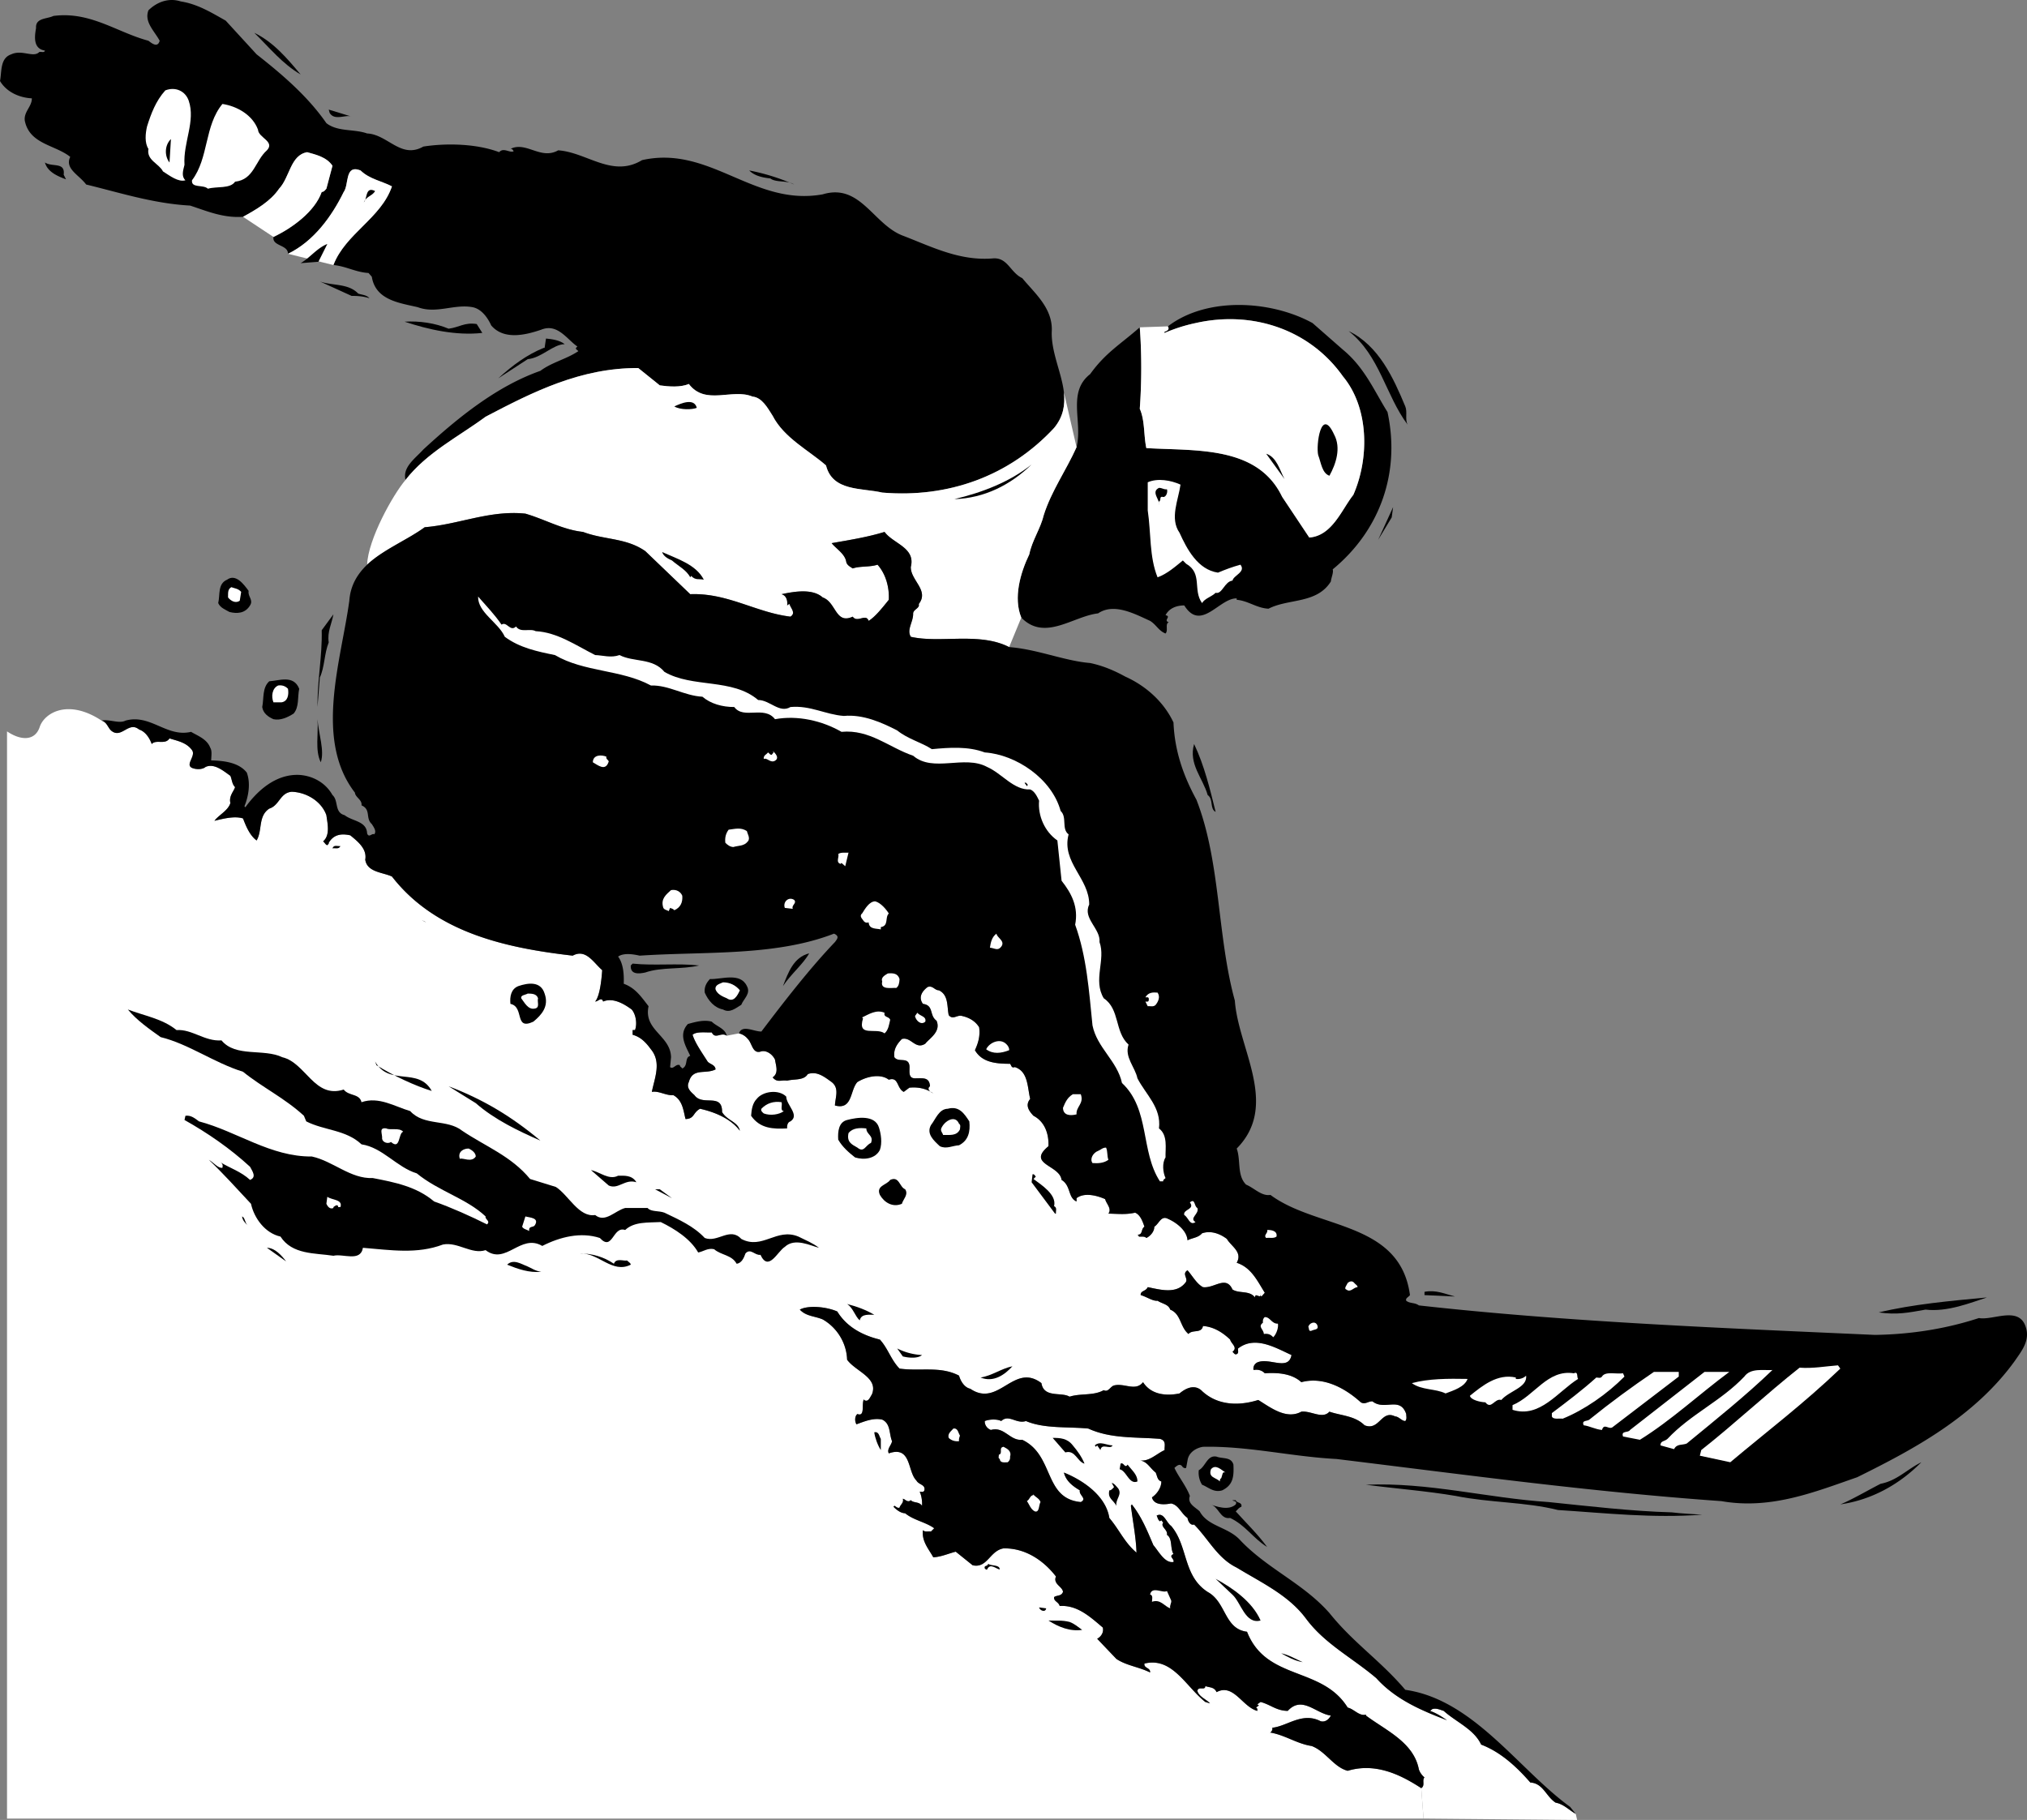
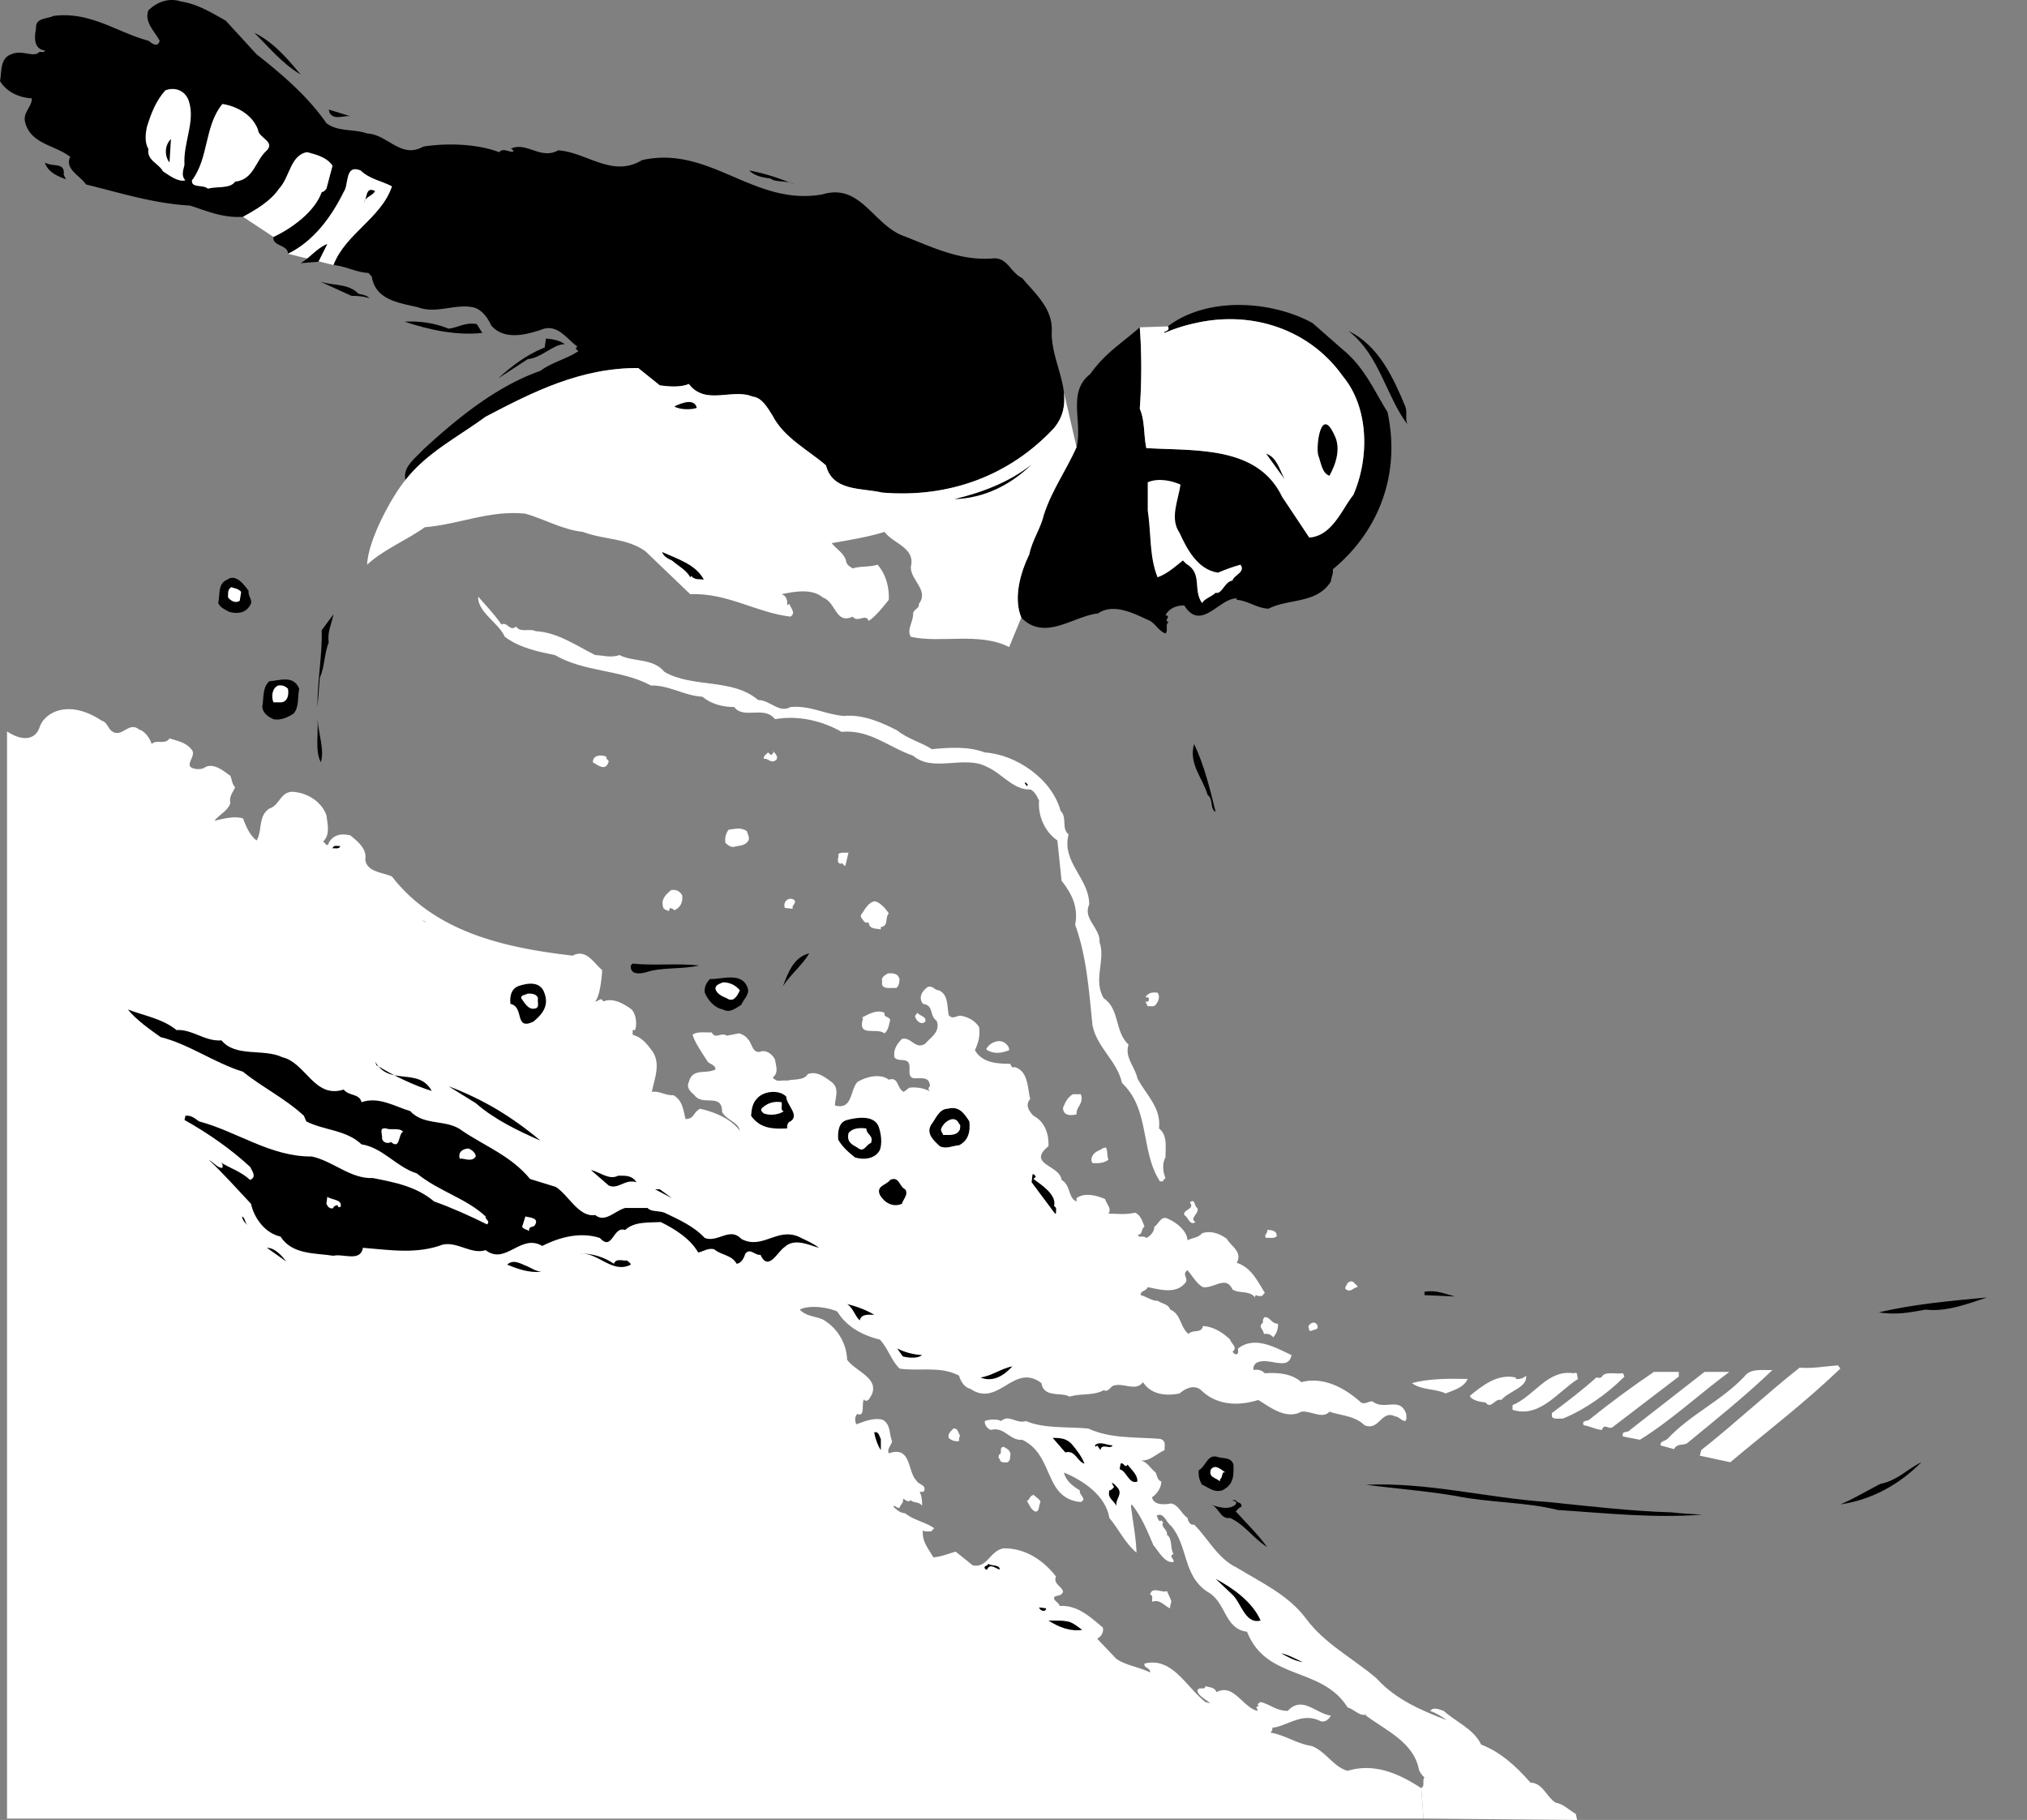
<svg xmlns="http://www.w3.org/2000/svg" width="432.865" height="388.704">
  <rect width="100%" height="100%" fill="#808080" stroke="none" />
  <path fill="#fff" d="M303.5 381.907c-4.516-2.957-9.84-5.469-15.7-3.703-2.984-.762-4.695-4.18-7.702-5.297-3.223-.492-5.735-2.398-9-2.902.152.199.754-.403.601-1 3.168-.305 6.383-3.422 10.301-1.399 1.008.29 1.809-.414 2.2-1.199-3.204-.422-6.118-4.34-9.2-1-2.445-.023-3.652-1.332-5.8-1.902l-.7.5c.137.07.234.27.398.199l-.699.5c.336.074.336.476.301.703-3.184-.828-5.09-5.953-8.7-4-.51-1.152-1.515-.95-2.402-1.3-.02 1.054-1.425-.052-1.699 1 .274 1.261 1.98 1.863 2.7 2.698l-1-.3c-4.141-3.25-7.055-9.68-13-8.2-.184 1.032 1.32.833 1.199 1.899-2.29-1.168-5.102-1.469-7.2-2.899l-4.097-4.3c.765-.403 1.469-1.305 1.199-2.399-2.742-2.324-5.457-4.836-9.2-4.601-.277-.938-1.284-.938-1.202-1.899.625-.449 1.527-.144 1.902-1.101-.074-1.157-2.184-1.657-1.5-3.301-2.695-3.484-6.613-6.098-11.2-6-2.952.508-3.452 4.328-6.6 3.601l-3.602-2.898c-1.594.406-3.098 1.11-4.797 1.2-.914-1.696-2.524-3.407-2.203-5.802.382.485 1.187.184 1.703.301l.699-.699c-1.82-1.324-4.43-1.727-6.2-3.203-1.046-.031-1.948-.836-2.5-1.399l.2-.199c.352.16.652.559 1.098.399.156-.64.96-1.043.703-1.899.46.051.762.653 1.398.5l.301-.199c.57.652 1.773.25 2.398 1.2.079-.95-.12-2.255-.5-3 .278-.06.782.241 1-.302.282-1.265-1.222-1.164-1.699-2.101-1.937-1.875-1.031-7.504-5.898-5.797-.461-.902.543-1.707.699-2.602-.656-1.52-.254-3.73-2.102-4.601-1.87-.434-3.78.371-5.5 1-.39-.629-.39-1.734.2-2.2 1.718.665.816-2.148 1.402-3.199v.2c.922.55 1.223-.457 1.7-1.2 1.433-3.578-3.493-4.886-5.302-7.398-.101-3.516-2.109-6.832-5.199-8.602-1.734-.742-3.547-.644-4.898-2.101 1.754-.953 5.574-.652 8 .402 1.996 3.266 5.312 5.078 9.097 6 1.743 1.89 2.348 4.301 4.2 6.2 4.48.613 8.699-.59 12.703 1.5.32 1.124 1.12 2.53 2.398 2.8 6.059 4.153 9.278-5.695 15.2-1.199.507 3.242 4.328 1.836 6 2.898 2.347-.761 5.16-.16 7.3-1.398.977.535 1.38-.77 2.2-1 2.195-.574 4.605 1.336 6.199-.703 1.824 2.844 5.242 2.941 7.8 2.402 1.262-1.066 3.07-1.972 4.602-.699 3.293 3.25 7.914 3.45 12.2 2.098 2.55 1.554 5.964 4.27 9.198 2.5 2.094-.243 4.504 1.668 6 0 2.524.863 5.442.863 7.5 2.902 3.165 1.277 3.567-3.344 6.5-1.902.887.062 1.391.968 2.2 1 .398-.434.195-1.035.203-1.5-1.317-3.86-4.633-.64-7.203-2.7-.946-.054-1.547.75-2.5.2-3.27-2.965-7.891-5.578-12.7-4.301-2.027-1.883-5.144-2.082-7.8-1.899-.559-.585-1.364-.886-2.399-.699-.172-.789.332-1.496 1-1.699 2.551-.902 6.469 1.914 7.102-1.5-3.348-1.512-7.77-4.223-11.403-1.402-.085.394.215.996-.3 1.199-.387.2-.59-.203-.899-.5 1.215-.91-.293-1.711-.5-2.598-1.601-1.527-3.511-2.734-5.8-2.902-.325 1.676-2.235.672-3.098 1.703-1.848-1.535-1.547-4.246-3.903-5.203-.359-1.156-1.765-1.254-2.699-1.899-.976.141-2.383-.863-3.601-1.199-.086-.972 1.117-.77 1.5-1.699 2.632.527 6.05 1.531 8-.902.863-.883-.844-1.887.5-2.7 1.066 1.215 1.972 2.922 3.3 3.602 2.391.324 4.903-2.59 6.301.5 1.414.93 3.63.129 4.801 1.7.031-1.27 1.438.738 1.2-1 .038.331-.063.632.198.8l.7-.8c-1.563-2.481-2.871-5.395-6-6.403 1.32-2.309-1.192-3.516-2.098-5.098-1.504-1.133-3.414-1.836-5.3-1.199-.829.973-2.134.973-3.102 1.5-.137-2.137-2.45-3.844-4.2-4.602-1.464-.75-1.87 1.06-2.898 1.7.023.965-.781 1.972-1.7 2.402-.386-.43-1.09-.23-1.6-.3.007-.231-.192-.333-.302-.403 1.215.07.711-1.234 1.5-1.7-.386-1.144-.886-2.55-2-3-2.003.45-3.511.25-5.699.2.781-1.055-.426-2.063-.699-3.098-1.738-.773-4.45-1.476-6.102-.199v.7c-1.863-.77-1.164-3.384-3.199-4.602-.375-3.203-7.511-3.305-2.8-7.2.113-2.636-.79-5.25-3.2-6.5-1.008-1.062-1.812-2.27-.699-3.601-.61-2.484-.41-5.902-3.3-6.797-.727.293-.727-.414-1-.703-2.845-.012-5.958-.211-7.5-2.899.738-1.636 1.14-3.043.898-4.898-.762-1.258-2.07-2.062-3.598-2.402-1.086-.364-1.988.941-2.902-.2-.395-1.87.008-4.285-2.098-5.3-.91.011-1.312-1.094-2.402-.7-1.22.91-2.024 2.22-1 3.602 2.39.324 1.289 2.434 2.902 3.598 1 2.355-1.516 3.761-2.402 4.902-2.13 1.371-3.032-1.543-5-1-1.047 1.066-1.852 2.27-1.598 3.898.852 1.188 2.863-.12 3.2 1.7.163.996-.438 2.804 1.198 2.8 1.68.004 3.086-.296 3.2 1.7-.817.617.191 1.32.703 1.5-1.52-.985-3.125-1.387-5.102-1.2l-1.199.899c-1.547-.785-1.047-3.297-3.2-2.598-1.667-1.304-4.581-.8-6.702.5-1.598 1.715-.993 6.035-4.797 5 .086-1.777.988-3.687-.703-5-1.524-1.097-3.133-2.406-5.098-1.699-.848 1.406-2.86 1.004-4.402 1.398-1.371-.195-2.075.508-3.098-.699 1.324-.902.723-2.41.5-3.8-.582-1.223-1.988-2.13-3.102-1.7-1.703.477-1.8-1.836-2.699-2.699a3.415 3.415 0 0 0-1.898-1.203l-2.602.5c-1.234-.844-2.441.863-3.199-.7-1.352.055-3.262-.245-4.102.5.54 1.766 2.047 3.88 3.2 5.7.453.59 1.66.691 1.703 1.703-2.153 1.098-4.867-.41-5.703 2.7-.57 1.21.332 2.015 1.203 2.8 1.742 2.434 5.965-.582 5.898 3.598 1.07 1.847 3.383 2.05 3.801 4-1.926-2.555-5.242-3.961-8.5-4.7-1.566.84-1.164 2.145-3.102 2.2-.472-1.762-.574-3.973-2.597-5.098-1.594.121-3.106-.984-4.602-.703.594-2.996 2.102-6.313-.199-9.098-1.117-1.535-2.223-2.64-3.902-3.101v-1h.5c.476-1.153.277-3.262-.7-4.399-1.738-1.277-4.05-2.582-6.097-1.699-.363-1.086-1.067.02-1.703 0 .937-1.086 1.34-4.3 1.5-6.703-1.871-1.617-3.477-4.633-6.297-3.098-14.164-1.636-29.242-4.851-38.602-16.902-1.996-.914-5.312-.914-5.699-3.598.387-2.242-1.422-3.75-3.2-5.199-1.64-.36-3.448-.36-4.6 1.598.046.156-.052.254-.302.5-.355-.043-.554-.547-.898-.801 1.547-1.352.945-3.766.7-5.598-1.06-2.992-4.278-4.902-7.4-5-2.507.2-2.605 2.914-4.8 3.598-2.43 1.625-1.422 4.64-2.7 6.8-1.437-1.054-2.241-2.964-2.902-4.699-1.75-.574-4.164.028-6.097.5.828-1.175 2.937-2.18 3.398-3.8-.36-1.496.746-2.5 1-3.399-.656-.61-.656-1.613-1-2.402-1.566-1.121-3.472-2.73-5.3-1.899-.688.575-1.993.575-2.899.2-1.508-.73.906-2.54 0-3.801-1.203-1.652-3.113-1.953-4.8-2.5-.927 1.45-2.837.144-3.802 1.203-.441-1.262-1.347-2.668-2.699-3.102-2.265-1.878-3.773 2.145-6 .2-.687-.668-.886-1.774-2-2.098-7.129-4.703-12.156-1.687-13.199 1.297-.965 3.047-3.98 3.047-7 1v232.203H304l-.5-6.5" />
  <path fill="#fff" d="M336.5 387.407c-1.434-.82-2.64-2.125-4.3-2.402-2.06-1.332-2.66-4.145-5.4-4.301-3.09-3.563-6.507-6.578-10.5-8.098-1.534-3.304-5.355-4.812-8-7.199-.773-.227-1.476-.629-2.402-.402l-.5.402c1.325.477 2.434 1.18 3.602 2-4.988-1.926-10.816-4.238-15.102-9-5.164-4.383-10.992-7.297-15-12.703-3.73-5.047-9.66-7.758-14.8-10.899-4.106-1.984-6.016-6.105-9.098-9.199-.836.278-1.34-.828-1.402-1.402-1.446-1.031-1.848-2.742-3.5-3.098-1.364.258-3.672.457-4.098-1.3 1.129-.754 2.031-2.16 2-3.399-.871-.27-.871-1.176-1.2-1.902-1.179-.88-1.784-2.387-3.402-2.598 2.02.309 3.528-1.398 5.301-2.203-.062-.906.438-2.008-1-2.399-5.297-.414-10.52-.011-15.3-2.199-4.266-.426-9.391.074-13.301-1.601-2.121.672-3.63-1.54-5.297 0-.742-.434-2.453-.434-3.5 0-.055.773.445 1.578 1.297 1.902 2.867-.828 4.074 2.387 6.703 2.098 6.918 3.304 4.504 12.55 12.5 13.3 1.453-.75-.457-1.453-.203-2.5-1.461-.863-2.965-1.968-3.399-3.8 4.051 1.632 8.973 4.949 9.7 9.699 2.19 2.586 3.195 5.2 5.8 7.402-.093-3.207-.797-6.726-1.199-10l.2-.3c2.113 2.667 3.316 5.683 4.6 8.699 1.13 1.308 2.434 3.922 4.298 3.601.25-.687-1.16-1.187 0-1.699-.758-1.2-.153-3.309-1.399-4.102.239-1.117-1.469-1.718-.8-2.601l-.399-.5-.3.203c-.473-.328-.473-.832-.7-1.203 1.535-.832 2.04 1.476 3.098 2.203 3.664 4.3 2.457 10.629 7.8 14.098 4.004 2.16 3.5 7.89 8.403 8.5 4.144 10.547 16.004 7.328 21.5 16.199 1.336.277 2.441 1.883 3.898 1.5v.203c4.274 3.195 10.203 5.707 11.301 11.5.41 1.242 1.512 1.945 1.2 1.7-.59.648.214 1.753-.7 2.3l.5 6.5 32.8.297-.3-1.297" />
  <path d="M286.8 74.704c4.65 3.848 6.657 8.773 9.5 13.3 2.786 12.86-1.534 25.223-11.702 33.602.218.664-.286 1.668-.399 2.598-3.004 4.8-9.031 3.594-13.3 5.8-2.465-.093-4.376-1.702-6.801-1.898v-.3c-3.703-.11-7.625 7.23-11.2 1.5-1.648 0-3.257.605-4 2.101 1.344.211-.562 1.113.7 1.5-.864.32-.059 1.727-.7 2.398-1.468-.574-1.972-1.878-3.3-2.699-3.293-1.492-7.715-3.902-11.098-1.601-5.363.613-11.39 6.039-16.402.902-1.723-4.21-.215-9.535 1.703-13.5.594-2.969 2.402-5.484 3.097-8.402 1.618-5.121 4.832-9.645 7-14.5 1.352-5.395-2.066-11.727 2.903-15.598 3.27-4.57 6.488-6.379 10.597-10 .415 5.43.415 11.762 0 17.398 1.118 2.504.817 5.72 1.403 8.399 10.57.637 23.734-.57 29 10.402l5.797 8.7c4.918-.376 6.925-6.004 9.402-9.102 3.453-7.856 3.352-18.61-2.2-25.297-7.21-10.195-19.573-14.113-31.5-11.402a34.685 34.685 0 0 0-6.6 2.101c-.466-.39 1.343-.293.698-1.402 8.383-6.426 22.153-5.524 30.903-.7l6.5 5.7M54.8 11.606c5.395 4.235 10.927 8.957 14.9 14.7 2.456 1.898 5.874 1.19 8.698 2.199 4.41.199 7.227 5.527 12 2.8 5.075-.793 11.504-.59 16.2 1.2.937-1.086 2.242.222 3.101-.2-.156-.183-.258-.585-.699-.5 3.355-1.695 6.473 2.426 10.2.301 6.12.418 11.55 5.946 17.898 2.098 14.554-3.29 23.902 9.98 38.601 7.3 8.113-2.449 10.828 6.598 17.301 8.903 5.988 2.316 11.918 5.332 18.898 4.797 3.27-.367 3.774 2.95 6.403 4.203 2.695 3.266 6.617 6.484 6.297 11.5-.106 4.371 2.125 8.73 2.601 12.898.281 2.637-.093 5.168-2.101 7.602-9.63 10.363-22.692 14.984-36.7 13.797-4.386-1.024-10.617-.219-12-5.797-3.742-3.266-8.968-5.879-11.398-10.602-1.086-1.71-2.293-3.921-4.3-4.101-4.325-1.828-10.052 1.988-13.602-2.7-1.778.77-4.29.571-6.2.301l-4.597-3.699c-12.285-.054-22.438 5.07-32.602 10.399-5.715 4.222-12.547 7.64-17.101 13.5-.672-2.746 2.043-4.555 3.8-6.5 7.489-6.899 15.727-13.532 25-16.801 2.485-1.856 5.5-2.461 8.102-4.2-.188-.269-.59-.37-.5-.699l.3-.3c-2.198-1.48-4.21-5-7.702-3.598-3.243 1.11-7.965 2.316-10.7-.902-.683-1.504-1.988-3.516-4-3.899-3.918-.722-7.738 1.489-11.699 0-3.976-.922-9.004-1.523-9.8-6.5l-.7-.8c-2.722-.153-4.836-1.461-7.5-1.7 2.567-6.695 10.203-10.011 12.5-16.8-2.195-1.153-4.808-1.555-6.699-3.399-3.437-1.371-2.434 3.05-3.602 4.598-2.546 5.187-6.367 10.515-11.898 13.199.004-1.984-3.414-1.582-3.102-3.598 4.012-1.902 8.832-5.418 10.301-9.601.543-.04.742-.442 1-.7L71 35.407c-1.254-1.879-3.566-2.379-5.402-2.902-3.594.62-3.692 5.347-6 7.8-1.813 2.672-4.93 4.48-7.7 6-4.265.29-7.68-1.218-11.3-2.398-7.836-.43-14.973-2.742-22.2-4.5-1.515-2.059-4.632-3.367-3.398-5.902-3.246-2.59-8.672-2.688-9.7-7.7-.277-1.925 1.532-3.03 1.5-4.8-2.683-.137-5.394-1.344-6.8-3.7.398-2.066-.004-4.882 2.398-5.699 2.325-1.09 4.735.817 6-.5.543-.09 1.047.211 1.2-.3C7.133 10.414 7.332 8 7.699 6.004c-.164-2.223 2.348-1.922 3.7-2.598 7.894-1.035 13.523 3.488 20.3 5.297.66.504 1.965 1.61 2.399 0-1.137-2.11-3.348-4.02-2.399-6.5C33.465.466 35.977-.542 38.598.305c3.609.563 6.523 2.372 9.601 4.102l6.602 7.2" />
  <path fill="#fff" d="M218.098 131.907c-1.723-4.21-.215-9.535 1.703-13.5.594-2.969 2.402-5.484 3.097-8.402 1.618-5.121 4.832-9.645 7-14.5l-2.699-11.7c.281 2.637-.093 5.168-2.101 7.602-9.63 10.363-22.692 14.984-36.7 13.797-4.386-1.024-10.617-.219-12-5.797-3.742-3.266-8.968-5.879-11.398-10.602-1.086-1.71-2.293-3.921-4.3-4.101-4.325-1.828-10.052 1.988-13.602-2.7-1.778.77-4.29.571-6.2.301l-4.597-3.699c-12.285-.054-22.438 5.07-32.602 10.399-5.715 4.222-12.547 7.64-17.101 13.5-2.684 3.148-8.004 12.68-8.2 18.101 3.477-3.25 8.582-5.281 12.301-8 7.285-.586 13.918-3.703 21.5-2.902 4.176 1.21 7.895 3.422 12.301 3.902 4.54 1.73 9.164 1.227 13.3 4.098l9.598 9.203c7.973-.316 14.004 3.906 21.403 4.797 1.242-.79.039-1.793-.203-2.7-.16 0-.364.2-.5.301.136-1.003-.164-2.109-1.2-2.398 2.442-.516 6.563-1.32 8.801.7 2.887.995 2.688 5.82 6.399 4.097 1.011 1.422 2.82-.79 3.402.902 1.43-.89 2.934-2.797 4.3-4.5.141-2.52-.562-5.433-2.402-7.5-1.675.559-3.789.258-5.3.801-.297-.242-1.301-.645-1.399-1.5-.304-1.656-2.215-2.762-3.101-3.902 3.8-.668 7.62-1.27 11.3-2.399 1.848 2.535 6.672 3.34 5.602 7.5-.035 2.875 3.984 4.985 1.7 7.899.277.906-1.13 1.105-1.2 2 .07 1.82-1.438 3.425-.5 5 6.297 1.441 14.637-1.07 21 2.199l2.598-6.297M71.2 56.606c2.566-6.695 10.202-10.011 12.5-16.8-2.196-1.153-4.81-1.555-6.7-3.399-3.438-1.371-2.434 3.05-3.602 4.598-2.546 5.187-6.367 10.515-11.898 13.199l9.7 2.402m-12.802-6c4.012-1.902 8.832-5.418 10.301-9.601.543-.04.742-.442 1-.7L71 35.407c-1.254-1.879-3.566-2.379-5.402-2.902-3.594.62-3.692 5.347-6 7.8-1.813 2.672-4.93 4.48-7.7 6l6.5 4.301" />
  <path d="M64.2 15.907c-3.903-2.277-6.614-5.695-9.9-8.902 4.087 2 6.903 5.32 9.9 8.902" />
  <path fill="#fff" d="M40.3 21.505c1.505 4.386-1.206 8.91-.902 13.699-.304 1.238-.707 2.445.2 3.3-1.512.45-3.32-.956-4.797-1.898-.836-1.672-3.547-2.375-3.102-4.8-.847-1.294-.648-3.301-.3-4.801.859-2.723 1.863-5.434 3.902-7.7 2.183-.851 4.293.153 5 2.2m14.797 6.199c.074 1.703 3.691 2.508 1.902 4.402-2.531 2.227-2.73 6.246-6.8 6.7-1.06 1.558-3.872.953-5.802 1.5-.984-.95-3.597-.044-3.398-1.801 3.617-4.774 2.613-11.61 6.5-16.301 3.148.473 6.465 2.379 7.598 5.5" />
  <path d="M75.098 24.907c-1.235-.523-3.645.984-4.7-.8l-.199-.7 4.899 1.5M50.7 26.505l.5.5-.5-.5m-14.5 8.199c-1.028-1.277-1.13-3.586.3-5l-.3 5m-22.602 2.601.5 1c-1.739-.656-3.95-1.562-4.5-3.601 1.554 1.035 4.37-.168 4 2.601m156 2.102c-1.465-.953-3.875-.352-5.098-1.3-1.39-.157-3.3-.458-4.5-1.7a44.88 44.88 0 0 1 9.598 3m-89.5 1.398c-.606 1.067-1.809 1.067-2.399 2.399.79-.832.285-3.445 2.399-2.399M64.2 56.204c2.027-1.168 3.433-3.176 5.698-4.098L68 55.907l-3.8.297m12.3 6.5c.781.273 1.79.273 2.398 1-1.214-.426-2.722-.527-3.8-.5L68.3 60.106c2.648.961 6.066.356 8.199 2.598" />
  <path fill="#fff" d="M243.398 69.907c.414 5.43.414 11.762 0 17.398 1.118 2.504.817 5.72 1.403 8.399 10.57.637 23.734-.57 29 10.402l5.797 8.7c4.918-.376 6.925-6.004 9.402-9.102 3.453-7.856 3.352-18.61-2.2-25.297-7.21-10.195-19.573-14.113-31.5-11.402a34.685 34.685 0 0 0-6.6 2.101c-.466-.39 1.343-.293.698-1.402l-6 .203" />
  <path d="M95.8 70.204c2.286-.293 3.391-1.399 6-1l1.2 1.902c-5.617.614-11.445-.695-16.602-2.402 3.145-.2 6.563.3 9.403 1.5m204.297 16.601c.496 1.196-.106 2.704.5 3.899-4.727-6.32-5.934-14.762-12.598-20 6.465 3.125 9.578 10.062 12.098 16.101m-179.5-13.3c-2.512.023-4.926 2.937-7.899 3.199l-6.3 4.101c3.144-2.855 6.16-5.066 9.699-6.5h.203l.297-2c1.187.118 2.894.317 4 1.2M148.8 87.106c-.968.39-3.48.492-4.8-.3 1.32-.614 4.234-1.922 4.8.3m136.098 5.699c1.524 2.832.418 6.25-1 8.801-1.593-.539-1.796-2.851-2.398-4.402-.504-2.07.602-10.512 3.398-4.399m-10.598 9.5-3.902-5.398c2.258.742 2.86 3.453 3.903 5.398m-70.501 4.301c5.942-1.422 11.77-3.633 16.5-7.402-4.527 4.375-10.054 7.187-16.5 7.402" />
  <path fill="#fff" d="M252.098 103.505c-.45 3.289-2.356 7.207-.2 10.3 1.563 3.442 3.872 7.864 8.2 8.5 1.504-.636 3.109-1.242 4.8-1.699 1.223 1.563-1.488 2.266-1.699 3.399-1.699.175-2.203 2.988-3.601 2.601-.914.89-2.32 1.192-2.899 2.2-2.035-2.817.176-6.336-3.398-8.399l-.703-.703c-1.551 1.262-3.36 2.867-5.399 3.601-1.781-4.351-1.379-9.476-2.101-14.3v-6c2.129-.934 4.945-.434 7 .5" />
-   <path d="M249.2 104.505c.238.68-.262 1.886-1 1.601-.673-.015-.169.79-.7 1v.7c.23-1.114-1.781-2.72 0-3.602.633-.023 1.035.379 1.7.3m45.1 10.801 3.2-7-.3 2.2zm9.2 266.602c-4.516-2.957-9.84-5.469-15.7-3.703-2.984-.762-4.695-4.18-7.702-5.297-3.223-.492-5.735-2.398-9-2.902.152.199.754-.403.601-1 3.168-.305 6.383-3.422 10.301-1.399 1.008.29 1.809-.414 2.2-1.199-3.204-.422-6.118-4.34-9.2-1-2.445-.023-3.652-1.332-5.8-1.902l-.7.5c.137.07.234.27.398.199l-.699.5c.336.074.336.476.301.703-3.184-.828-5.09-5.953-8.7-4-.51-1.152-1.515-.95-2.402-1.3-.02 1.054-1.425-.052-1.699 1 .274 1.261 1.98 1.863 2.7 2.698l-1-.3c-4.141-3.25-7.055-9.68-13-8.2-.184 1.032 1.32.833 1.199 1.899-2.29-1.168-5.102-1.469-7.2-2.899l-4.097-4.3c.765-.403 1.469-1.305 1.199-2.399-2.742-2.324-5.457-4.836-9.2-4.601-.277-.938-1.284-.938-1.202-1.899.625-.449 1.527-.144 1.902-1.101-.074-1.157-2.184-1.657-1.5-3.301-2.695-3.484-6.613-6.098-11.2-6-2.952.508-3.452 4.328-6.6 3.601l-3.602-2.898c-1.594.406-3.098 1.11-4.797 1.2-.914-1.696-2.524-3.407-2.203-5.802.382.485 1.187.184 1.703.301l.699-.699c-1.82-1.324-4.43-1.727-6.2-3.203-1.046-.031-1.948-.836-2.5-1.399l.2-.199c.352.16.652.559 1.098.399.156-.64.96-1.043.703-1.899.46.051.762.653 1.398.5l.301-.199c.57.652 1.773.25 2.398 1.2.079-.95-.12-2.255-.5-3 .278-.06.782.241 1-.302.282-1.265-1.222-1.164-1.699-2.101-1.937-1.875-1.031-7.504-5.898-5.797-.461-.902.543-1.707.699-2.602-.656-1.52-.254-3.73-2.102-4.601-1.87-.434-3.78.371-5.5 1-.39-.629-.39-1.734.2-2.2 1.718.665.816-2.148 1.402-3.199v.2c.922.55 1.223-.457 1.7-1.2 1.433-3.578-3.493-4.886-5.302-7.398-.101-3.516-2.109-6.832-5.199-8.602-1.734-.742-3.547-.644-4.898-2.101 1.754-.953 5.574-.652 8 .402 1.996 3.266 5.312 5.078 9.097 6 1.743 1.89 2.348 4.301 4.2 6.2 4.48.613 8.699-.59 12.703 1.5.32 1.124 1.12 2.53 2.398 2.8 6.059 4.153 9.278-5.695 15.2-1.199.507 3.242 4.328 1.836 6 2.898 2.347-.761 5.16-.16 7.3-1.398.977.535 1.38-.77 2.2-1 2.195-.574 4.605 1.336 6.199-.703 1.824 2.844 5.242 2.941 7.8 2.402 1.262-1.066 3.07-1.972 4.602-.699 3.293 3.25 7.914 3.45 12.2 2.098 2.55 1.554 5.964 4.27 9.198 2.5 2.094-.243 4.504 1.668 6 0 2.524.863 5.442.863 7.5 2.902 3.165 1.277 3.567-3.344 6.5-1.902.887.062 1.391.968 2.2 1 .398-.434.195-1.035.203-1.5-1.317-3.86-4.633-.64-7.203-2.7-.946-.054-1.547.75-2.5.2-3.27-2.965-7.891-5.578-12.7-4.301-2.027-1.883-5.144-2.082-7.8-1.899-.559-.585-1.364-.886-2.399-.699-.172-.789.332-1.496 1-1.699 2.551-.902 6.469 1.914 7.102-1.5-3.348-1.512-7.77-4.223-11.403-1.402-.085.394.215.996-.3 1.199-.387.2-.59-.203-.899-.5 1.215-.91-.293-1.711-.5-2.598-1.601-1.527-3.511-2.734-5.8-2.902-.325 1.676-2.235.672-3.098 1.703-1.848-1.535-1.547-4.246-3.903-5.203-.359-1.156-1.765-1.254-2.699-1.899-.976.141-2.383-.863-3.601-1.199-.086-.972 1.117-.77 1.5-1.699 2.632.527 6.05 1.531 8-.902.863-.883-.844-1.887.5-2.7 1.066 1.215 1.972 2.922 3.3 3.602 2.391.324 4.903-2.59 6.301.5 1.414.93 3.63.129 4.801 1.7.031-1.27 1.438.738 1.2-1 .038.331-.063.632.198.8l.7-.8c-1.563-2.481-2.871-5.395-6-6.403 1.32-2.309-1.192-3.516-2.098-5.098-1.504-1.133-3.414-1.836-5.3-1.199-.829.973-2.134.973-3.102 1.5-.137-2.137-2.45-3.844-4.2-4.602-1.464-.75-1.87 1.06-2.898 1.7.023.965-.781 1.972-1.7 2.402-.386-.43-1.09-.23-1.6-.3.007-.231-.192-.333-.302-.403 1.215.07.711-1.234 1.5-1.7-.386-1.144-.886-2.55-2-3-2.003.45-3.511.25-5.699.2.781-1.055-.426-2.063-.699-3.098-1.738-.773-4.45-1.476-6.102-.199v.7c-1.863-.77-1.164-3.384-3.199-4.602-.375-3.203-7.511-3.305-2.8-7.2.113-2.636-.79-5.25-3.2-6.5-1.008-1.062-1.812-2.27-.699-3.601-.61-2.484-.41-5.902-3.3-6.797-.727.293-.727-.414-1-.703-2.845-.012-5.958-.211-7.5-2.899.738-1.636 1.14-3.043.898-4.898-.762-1.258-2.07-2.062-3.598-2.402-1.086-.364-1.988.941-2.902-.2-.395-1.87.008-4.285-2.098-5.3-.91.011-1.312-1.094-2.402-.7-1.22.91-2.024 2.22-1 3.602 2.39.324 1.289 2.434 2.902 3.598 1 2.355-1.516 3.761-2.402 4.902-2.13 1.371-3.032-1.543-5-1-1.047 1.066-1.852 2.27-1.598 3.898.852 1.188 2.863-.12 3.2 1.7.163.996-.438 2.804 1.198 2.8 1.68.004 3.086-.296 3.2 1.7-.817.617.191 1.32.703 1.5-1.52-.985-3.125-1.387-5.102-1.2l-1.199.899c-1.547-.785-1.047-3.297-3.2-2.598-1.667-1.304-4.581-.8-6.702.5-1.598 1.715-.993 6.035-4.797 5 .086-1.777.988-3.687-.703-5-1.524-1.097-3.133-2.406-5.098-1.699-.848 1.406-2.86 1.004-4.402 1.398-1.371-.195-2.075.508-3.098-.699 1.324-.902.723-2.41.5-3.8-.582-1.223-1.988-2.13-3.102-1.7-1.703.477-1.8-1.836-2.699-2.699a3.415 3.415 0 0 0-1.898-1.203l-2.602.5c-1.234-.844-2.441.863-3.199-.7-1.352.055-3.262-.245-4.102.5.54 1.766 2.047 3.88 3.2 5.7.453.59 1.66.691 1.703 1.703-2.153 1.098-4.867-.41-5.703 2.7-.57 1.21.332 2.015 1.203 2.8 1.742 2.434 5.965-.582 5.898 3.598 1.07 1.847 3.383 2.05 3.801 4-1.926-2.555-5.242-3.961-8.5-4.7-1.566.84-1.164 2.145-3.102 2.2-.472-1.762-.574-3.973-2.597-5.098-1.594.121-3.106-.984-4.602-.703.594-2.996 2.102-6.313-.199-9.098-1.117-1.535-2.223-2.64-3.902-3.101v-1h.5c.476-1.153.277-3.262-.7-4.399-1.738-1.277-4.05-2.582-6.097-1.699-.363-1.086-1.067.02-1.703 0 .937-1.086 1.34-4.3 1.5-6.703-1.871-1.617-3.477-4.633-6.297-3.098-14.164-1.636-29.242-4.851-38.602-16.902-1.996-.914-5.312-.914-5.699-3.598.387-2.242-1.422-3.75-3.2-5.199-1.64-.36-3.448-.36-4.6 1.598.046.156-.052.254-.302.5-.355-.043-.554-.547-.898-.801 1.547-1.352.945-3.766.7-5.598-1.06-2.992-4.278-4.902-7.4-5-2.507.2-2.605 2.914-4.8 3.598-2.43 1.625-1.422 4.64-2.7 6.8-1.437-1.054-2.241-2.964-2.902-4.699-1.75-.574-4.164.028-6.097.5.828-1.175 2.937-2.18 3.398-3.8-.36-1.496.746-2.5 1-3.399-.656-.61-.656-1.613-1-2.402-1.566-1.121-3.472-2.73-5.3-1.899-.688.575-1.993.575-2.899.2-1.508-.73.906-2.54 0-3.801-1.203-1.652-3.113-1.953-4.8-2.5-.927 1.45-2.837.144-3.802 1.203-.441-1.262-1.347-2.668-2.699-3.102-2.265-1.878-3.773 2.145-6 .2-.687-.668-.886-1.774-2-2.098 1.614-.379 3.723.727 5.102 0 5.355-1.484 8.773 3.64 14 2.398 1.406.84 3.418 1.543 4.097 3.399.426.656.223 1.762.2 2.703 2.535.063 5.851.367 7.601 2.598.864 2.289.364 5.105-.5 7.199l.2.203c2.472-3.402 6.39-7.121 11.5-6.902 2.933.183 5.644 1.691 7.101 4.3 1.355 1.208.352 3.723 2.598 4.301 1.675 1.328 4.691 1.23 4.8 3.899.391 1.047 1.094-.157 1.5.199.598-.656-.105-1.563-.5-2.2-1.414-1.273-.105-3.081-2.199-4 .184-1.19-1.324-1.695-1.398-2.699-8.77-11.355-2.942-28.242-1.203-41 .234-3.285 1.726-5.699 3.8-7.699 3.477-3.25 8.582-5.281 12.301-8 7.285-.586 13.918-3.703 21.5-2.902 4.176 1.21 7.895 3.422 12.301 3.902 4.54 1.73 9.164 1.227 13.3 4.098l9.598 9.203c7.973-.316 14.004 3.906 21.403 4.797 1.242-.79.039-1.793-.203-2.7-.16 0-.364.2-.5.301.136-1.003-.164-2.109-1.2-2.398 2.442-.516 6.563-1.32 8.801.7 2.887.995 2.688 5.82 6.399 4.097 1.011 1.422 2.82-.79 3.402.902 1.43-.89 2.934-2.797 4.3-4.5.141-2.52-.562-5.433-2.402-7.5-1.675.559-3.789.258-5.3.801-.297-.242-1.301-.644-1.399-1.5-.304-1.656-2.215-2.762-3.101-3.902 3.8-.668 7.62-1.27 11.3-2.399 1.848 2.535 6.672 3.34 5.602 7.5-.035 2.875 3.984 4.985 1.7 7.899.277.906-1.13 1.105-1.2 2 .07 1.82-1.437 3.425-.5 5 6.297 1.441 14.637-1.07 21 2.199 6 .45 11.828 2.96 17.3 3.402 2.669.563 5.083 1.57 7.5 2.899 4.415 1.988 8.235 5.402 10.298 9.8.25 6.157 2.16 11.48 4.902 16.5l-77.402 28.602c-12.578 4.871-27.45 3.766-41.5 4.7-1.426-.329-3.438-.63-4.598.198 1.16 1.583 1.262 3.895 1.2 5.801 2.472.907 3.679 2.715 5.3 4.801-1.117 5.152 4.71 6.258 4.8 10.898l-.202 2.102c.715.594 1.218-.816 2.101-.402-.078.293.324.39.5.699 1.328-.61.426-2.316 1.7-2.7-.973-2.128-2.583-4.542-.5-6.8 1.64-.457 3.449-.957 5.101-.5 1.059 1.05 2.867 1.453 3.2 3l2.6-.5c.684-1.953 3.2-.344 4.798-.399 4.832-6.378 10.359-13.515 15.703-19.101.418-.578 1.09-1.246-.203-1.797l77.402-28.602c5.195 13.274 4.39 29.051 8.2 42.899.714 10.273 9.558 22.332.398 31.601.918 2.493.015 5.708 2 7.7 1.734.722 3.34 2.53 5.203 2.199 9.894 7.367 27.683 5.555 29.797 21.402-.301.434-1.004.637-.797 1.2.797.644 1.8.34 2.699 1 31.863 3.562 65.531 4.867 97.398 6.3 7.832-.125 15.27-1.332 22.2-3.601 3.02.562 8.547-2.653 10 1.902.957 2.879-.852 5.09-2.297 7.2-8.606 11.96-21.567 18.898-33.703 24.898-9.07 3.144-18.418 6.965-29 5.101-27.809-1.957-54.946-5.676-82.2-9-9.628-.496-18.875-2.808-28.5-2.601-1.328.199-3.039 1.101-3.3 2.902l-.297 1.598c-.446.218-.848-.282-.903-.399-.546-.586-1.148.016-1.597.399.75 1.726 2.558 3.937 3.297 6-.637 1.656 1.273 2.46 2.101 3.3 1.781 3.282 6.106 3.282 8.7 6.2 5.847 6.125 13.386 9.14 19 15.5 5.14 6.406 10.867 10.125 16.199 16.402 14.566 2.063 24.215 17.04 35.203 25l1.199 1.5c-1.434-.82-2.64-2.125-4.3-2.402-2.06-1.332-2.66-4.145-5.4-4.301-3.09-3.563-6.507-6.578-10.5-8.098-1.534-3.304-5.355-4.812-8-7.199-.773-.227-1.476-.629-2.402-.402l-.5.402c1.325.477 2.434 1.18 3.602 2-4.988-1.926-10.816-4.238-15.102-9-5.164-4.383-10.992-7.297-15-12.703-3.73-5.047-9.66-7.758-14.8-10.899-4.106-1.984-6.016-6.105-9.098-9.199-.836.278-1.34-.828-1.402-1.402-1.446-1.031-1.848-2.742-3.5-3.098-1.364.258-3.672.457-4.098-1.3 1.129-.754 2.031-2.16 2-3.399-.871-.27-.871-1.176-1.2-1.902-1.179-.88-1.784-2.387-3.402-2.598 2.02.309 3.528-1.398 5.301-2.203-.062-.906.438-2.008-1-2.399-5.297-.414-10.52-.011-15.3-2.199-4.266-.426-9.391.074-13.301-1.601-2.121.672-3.63-1.54-5.297 0-.742-.434-2.453-.434-3.5 0-.055.773.445 1.578 1.297 1.902 2.867-.828 4.074 2.387 6.703 2.098 6.918 3.304 4.504 12.55 12.5 13.3 1.453-.75-.457-1.453-.203-2.5-1.461-.863-2.965-1.968-3.399-3.8 4.051 1.632 8.973 4.949 9.7 9.699 2.19 2.586 3.195 5.2 5.8 7.402-.093-3.207-.797-6.726-1.199-10l.2-.3c2.113 2.667 3.316 5.683 4.6 8.699 1.13 1.308 2.434 3.922 4.298 3.601.25-.687-1.16-1.187 0-1.699-.758-1.2-.153-3.309-1.399-4.102.239-1.117-1.469-1.718-.8-2.601l-.399-.5-.3.203c-.473-.328-.473-.832-.7-1.203 1.535-.832 2.04 1.476 3.098 2.203 3.664 4.3 2.457 10.629 7.8 14.098 4.004 2.16 3.5 7.89 8.403 8.5 4.144 10.547 16.004 7.328 21.5 16.199 1.336.277 2.441 1.883 3.898 1.5v.203c4.274 3.195 10.203 5.707 11.301 11.5.41 1.242 1.512 1.945 1.2 1.7-.59.648.214 1.753-.7 2.3" />
  <path d="M150.3 123.805c-1.16-.226-1.76.176-2.702-.8l-.2.3c-.77-1.535-2.582-2.44-3.898-3.601-.793-.348-1.797-.852-2.102-1.797 3.22 1.45 7.239 2.656 8.903 5.898m-97.203 2.399c-.239 1.191 1.07 1.898.3 3.101-1.039 1.711-2.75 1.81-4.398 1.399-.863-.492-1.969-.895-2.402-1.899.433-1.71-.168-4.12 1.902-5 1.848-1.335 3.555.977 4.598 2.399" />
  <path fill="#fff" d="m51.5 126.407-.3 1.898c-.852.598-1.856.098-2.5-.699.038-.812-.16-1.718.698-2.199.75.281 1.454.281 2.102 1m55.598 7c1.136-.785 1.843 1.629 3.101.398.953 1.43 2.961.325 4.2 1 4.59.23 8.613 3.043 12.699 5.102 1.64.05 3.347.656 5.203 0 2.969 1.559 7.09.555 9.597 3.598 6.036 3.488 14.477 1.277 20 6 2.52 0 4.528 2.918 6.903 1.5 4.258-.39 7.472 1.617 11.398 1.902 4.117-.387 8.137 1.422 11.399 3.098 2.265 1.843 5.18 2.547 7.402 4 3.707-.348 7.727-.649 11.3.699 6.677.46 14.313 5.586 16.2 12.5 1.434 1.328.125 3.84 1.7 5-1.575 5.976 4.456 9.39 4.398 15-1.45 2.933 2.468 5.144 2.203 8 1.37 3.777-1.442 8.101.898 12 3.488 2.332 2.281 7.156 5.301 9.902-.906 2.68 1.402 4.79 1.898 7.2 1.817 3.519 5.133 6.234 4.602 10.699 1.938 1.465 1.336 4.277 1.398 6.199-.765 1.195-.562 3.207 0 4.402-.164.211-.562.309-.5.7h-.699c-4.187-6.419-2.078-15.364-8.101-21-1.012-4.715-5.336-7.528-6.297-12.301-.746-7.39-1.246-14.727-3.703-21.5.746-3.778-.762-6.692-2.899-9.399l-.898-8.601c-2.692-1.86-4.2-5.274-3.903-8.5-.398-.797-.902-2-1.898-2.399-3.523.196-6.035-3.422-9.2-4.8-4.878-2.641-11.51 1.277-15.8-2.399-5.156-1.75-9.277-5.668-15.3-5.102-4.13-2.378-9.356-3.582-14.2-2.699-2.29-2.992-6.71.121-8.7-2.601-2.534.011-5.046-.696-6.8-2.2-3.875-.203-7.191-2.515-11-2.398-6.34-3.434-14.281-2.832-20.5-6.5-3.73-.75-7.55-1.555-10.7-3.902-1.374-3.082-5.796-5.192-5.702-8.598 1.816 2.102 3.425 3.707 5 6" />
  <path d="M70.2 137.204c-.958 2.355-.856 5.266-1.9 7.5l-.5 6.3c-.066-5.62 1.04-10.843.9-16.398l2.5-3.402c-.348 2.023-1.356 3.73-1 6m-6.302 9.902c-.382 1.797.016 3.91-1.199 5.301-1.297.82-2.804 1.52-4.3 1.2-1.118-.481-2.223-1.286-2.399-2.602.379-1.899-.023-4.11 1.5-5.5 2.094-.121 5.21-1.426 6.398 1.601" />
  <path fill="#fff" d="M61.5 147.106c.203 1.196.004 2.703-1.402 2.899h-1.7c-.511-1.203-.312-3.012 1-3.598.797-.117 1.504.086 2.102.7" />
  <path d="M68.5 162.805c-1.27-2.546-.465-6.062-.7-9.199.235 3.137 1.544 6.754.7 9.2m191.098 10.601c-1.313-.687-.41-2.695-1.7-3.602-1.023-3.617-4.136-6.632-2.898-10.898 2.18 4.57 3.383 9.594 4.598 14.5" />
  <path fill="#fff" d="M165.2 162.606c-.884.168-1.49-.84-2.102-.5-.09-.84.613-.941.902-1.402.316.16.418.562.8.5l.4-.5-.2-.297c.52.355 1.727 1.664.2 2.2m-35.7-1.001c-.16.465.344.664.5 1-.66 2.278-2.367.77-3.402.2.03-1.641 1.84-1.641 2.902-1.2" />
  <path d="m219.5 167.606-.2.301-.5-.703c.387-.211.49.293.7.402" />
  <path fill="#fff" d="M159.5 177.505c.094.543.797 1.547.2 2.199-.813 1.058-2.016.86-3.102 1.203-.723-.043-1.227-.445-1.7-.902-.128-1.051.07-1.957.7-2.801 1.382-.16 2.586-.563 3.902.3" />
  <path d="M72.7 180.704c-.345.762-1.145.36-1.7.5.25-.844 1.055-.442 1.7-.5" />
  <path fill="#fff" d="m180.5 185.005-.8-.7-.2.2c-1.113-.325-.21-1.532-.5-2.098.59-.441 1.496-.238 2.2-.3l-.7 2.898m-34.8 6.3c.124 1.415-.38 2.524-1.7 3.102-.188-.277-.59-.379-.902-.5l-.297.7c-.395-.278-1.098-.278-1.203-.903-.496-1.785.707-2.692 1.703-3.598 1.117-.199 2.02.305 2.398 1.2m23.899.898c.648.719-.66 1.121-.297 1.902l-1.703-.199c-.47-1.285.84-2.492 2-1.703m20.202 2.902c-.863.832.044 2.64-1.702 2.899v.5c-.97-.254-2.477.047-2.598-1.5-.48.14-.883.039-1.2-.5-.085-.164-.89-.868-.202-1.399.62-.976 1.523-2.586 2.8-2.601 1.235.316 2.442 1.824 2.903 2.601" />
  <path d="m91 197.005-1-.5.7.3zm0 0" />
-   <path fill="#fff" d="M213.8 202.204c-.741.969-1.445.266-2.402.203.153-1.14.454-2.348 1.403-3 .054.852 1.965 1.555 1 2.797" />
  <path d="M167.2 210.606c1.136-2.91 2.241-6.125 5.6-7-1.25 2.281-3.863 4.39-5.6 7m-17.9-4.402c-3.679.89-8 .285-11.5 1.5-1.323.293-3.234.496-3.1-1.5l.398-.399c4.593.485 9.62-.117 14.203.399" />
  <path fill="#fff" d="M192.098 209.106c-.043.801-.145 1.504-.7 1.899-.953-.094-3.464.511-3-1.399-.363-.906.743-1.406 1.2-1.699 1.148-.11 2.156-.008 2.5 1.2" />
  <path d="M159.5 210.606c.895 1.614-.71 2.719-1.2 4-1.222.727-2.425 1.832-3.902 1-1.84-.37-3.148-1.879-3.898-3.601-.152-1.192.348-2.098 1.098-2.899 2.464.098 6.488-1.511 7.902 1.5m-43.2 1.598c.981 2.73-.628 4.539-2.402 6-4.152 1.953-1.843-3.172-4.898-3.797-.16-1.586.14-3.195 1.7-3.8 2.058-.7 4.773-1.102 5.6 1.597" />
  <path fill="#fff" d="M158 211.505c-.52 1.117-1.324 2.722-2.8 1.699-.934-.383-2.04-.883-2.4-1.899-.144-.996.962-1.195 1.598-1.5 1.477 0 2.68.606 3.602 1.7m89.2.5c.632.918.128 1.922-.4 2.601-.476.528-1.179.227-1.702.301l-.5-1c.218.02.62.121.703-.203.02-.281.117-.582-.203-.7h-.5c.62-1.085 1.625-1.085 2.601-1m-132.301 1.2c-.23.723.473 2.031-.699 2.203-1.441.328-2.246-1.379-2.898-2.203-.149-.684.855-.684 1.398-1 .863.016 1.867.016 2.2 1" />
  <path d="M37.7 220.005c3.3-.25 6.015 2.465 9.6 2.199 3.048 3.683 8.977 1.672 13 3.601 5.024 1.188 6.833 8.926 13.098 6.899 1.07 1.422 3.383.82 3.801 2.703 3.7-1.281 7.117.934 10.399 1.898 2.949 3.254 7.875 1.645 11.101 4.2 5.016 3.375 10.442 5.386 14.5 10.3l5.5 1.7c2.703 1.726 4.914 6.554 8.399 6 2.144 1.757 4.254-.957 6.402-1.5h4.8c.688.847 2.395.543 3.598 1 3.02 1.453 6.239 2.863 8.602 5.402 2.762 1.078 5.375-2.441 7.8.2 4.509 2.386 7.524-2.438 12.2-.5 1.555.773 3.063 1.378 4.398 2.398-1.738-.418-5.156-2.227-7.3-.2-1.575.989-3.485 5.41-5.2 1.7-1.199.191-2.101-1.516-3.199-.301-.312.894-.812 2.101-1.898 2.203-1.028-1.91-3.336-1.812-4.801-3.102-1.352-.316-2.254.489-3.402.7-1.668-2.926-4.985-5.035-8-6.5-2.711.156-5.625-.145-7.598 1.699-2.652-.938-2.652 4.691-5.402 1.703-4.082-1.336-8.504-.23-12.297 1.7-4.649-2.735-7.766 4.202-12.102.898-3 .992-5.914-1.82-9.101-1.2-5.559 2.09-11.086 1.188-17.098.7-.52 3.101-4.238 1.191-6.3 1.699-3.97-.61-8.79-.207-11.302-4.098-3.32-.734-5.628-3.949-6.3-7-3.051-3.281-6.063-6.597-9-9.402 1.027.594 2.03 1.902 2.902 1.703.133-.504.035-.906-.5-1.203 2.14 1.3 4.453 2.004 6.398 3.8 1.473-.59.465-1.898 0-2.8-4.257-3.922-9.082-7.238-14-10l.2-.899c1.203-.156 2.007.547 2.902 1.2 8.148 2.16 15.285 7.586 24.098 7.5 4.554.992 8.273 4.812 13 4.601 4.718.914 9.343 1.817 13.101 5 3.778 1.34 7.797 3.149 11.301 4.899.82-.746-.488-1.047-.3-1.7-4.106-3.867-10.036-5.378-14.7-9.199-4.281-1.304-7.297-5.523-11.8-6.199-3.337-3.145-7.958-2.941-11.802-4.902l-.5-1.2c-4.097-3.777-8.921-6.085-13-9.398-6.171-1.914-11.601-5.934-17.597-7.402-2.446-1.75-5.059-3.559-7-5.899 3.449 1.336 7.367 1.938 10.398 4.399" />
  <path fill="#fff" d="M188.898 216.305c-.261 1.04.946.739 1.2 1.5-.254 1.047-.356 2.153-1.2 2.899-1.77-1.348-5.89.96-4.597-3.2l-.203-.199c1.422-.664 3.03-1.77 4.8-1m8.7 1.899c-.922.848-2.028-.258-2.2-1.2l.5-.699c.579.739 1.985.739 1.7 1.899M215 223.106c.168.168.57.672.5 1.2-1.738.675-3.445.878-4.902-.2.652-1.437 3.062-2.539 4.402-1" />
  <path d="M92.2 233.005c-3.56-1.09-8.083-3.2-11.802-5.5l-.3-.801c3.011 5.414 9.246 1.094 12.101 6.3m23.199 10.602c-4.449-1.941-9.773-4.453-13.8-8l-5.797-3.601c7.21 2.726 13.34 6.343 19.597 11.601m52.5-9.402c.036 1.832 2.95 3.945.903 5.3-.567.153-.766.856-.703 1.5-2.977.157-5.793.06-7.7-2.699.098-1.363.297-2.671 1.2-3.601 1.312-1.68 4.726-2.082 6.3-.5" />
  <path fill="#fff" d="M230.8 233.704c.75 2.031-1.058 2.637-.902 4.3-1.363.344-2.87.243-2.898-1.398.531-1.273.934-2.176 2.098-2.902h1.703m-63.903 1.703c.23.629-.37 1.836.5 1.898-.972.743-2.882 1.043-4.3.5-.29-.261-.692-.562-.5-1 1.113-1.171 2.62-1.671 4.3-1.398" />
  <path d="M207 239.505c.23 2.16-.172 4.07-2.2 5.101-1.39.074-2.698.88-4.1.2-1.31-1.231-2.919-2.637-1.9-4.5.993-1.254 1.696-3.465 3.598-3.5 2.418-.668 3.524 1.039 4.602 2.699m-19.3 1.3c.433 1.364.734 3.274.198 4.801-.968 1.887-3.382 2.192-5.3 1.598-1.297-1.016-2.703-2.223-3.598-3.797-.113-1.742.09-3.75 1.898-4.203 2.11-.555 5.93-1.156 6.801 1.601" />
  <path fill="#fff" d="M204.8 240.005c.419.254.22.754.2 1.199-.688 1.465-2.191 1.164-3.602 1.203-.097-.441-.601-.844-.398-1.402.703-1.653 3.012-2.957 3.8-1m-118.702 1.699c-1.078.363-.575 3.98-2.598 2.203-.691.473-1.797.07-1.902-.703.105-1.035-.797-2.445.902-2.2.813.462 2.723-.245 3.598.7m98.902-.699c.02 1.363 1.625 1.465 1 3.101-1.184.473-1.484 2.184-2.902 1-1.297-.726-2.301-1.23-1.899-3.101.906-1.145 2.41-1.145 3.801-1m51.7 6.699c-.93.695-2.134.797-3.4.703-.644-.914.16-2.219 1.2-2.602.566-.222.969-.722 1.7-.699.374.782.175 1.785.5 2.598m-135.102-.699c-.899 1.394-2.809.187-3.399.5-.515-1.516.79-2.223 1.899-2.2.601.278 1.504.883 1.5 1.7" />
  <path d="M132 251.106c1.262.008 2.969-.195 3.898 1.399-2.437-.79-3.843 1.62-5.898.699l-3.8-3.297c1.937.402 3.847 2.211 5.8 1.2m89.2.198-.5.5c1.605 1.215 5.023 3.329 4.398 5.801.722.34.324 1.043.402 1.598h-.2l-5-6.7.2-1.699c.398-.093.496.31.7.5m-27.9 2.7c.762 1.129-.44 2.133-.702 3.101-1.953.84-3.762-.265-4.7-1.902-.87-1.98 1.442-2.082 2.2-3.2 1.957-.89 1.957 1.52 3.203 2m-49.801 1.903-3.602-1.902h1zm0 0" />
  <path fill="#fff" d="M72.7 257.805h-.5v-.199c-.243-.465-.747.04-1 .2v.199c-.75.343-1.255-.36-1.5-.899l.198-1.5c.954.73 3.364.532 2.801 2.2m183.001.199c.472 1.25-1.84 2.152-.4 3-1.238.863-1.538-1.047-2.402-1.5-.343-1.258 2.372-1.157 1.2-2.7 1.172-.968.87.84 1.601 1.2" />
  <path d="M52.898 261.704c-.539-.442-1.144-1.145-1.199-1.899.66.254.559 1.356 1.2 1.899" />
  <path fill="#fff" d="M114.2 261.704c-.337.465-1.04.164-1.2.8v.403c-.543-.336-1.145-.336-1.5-.902l.7-2.2c.859.254 3.07.254 2 1.899m158.398 2.402c-.645.473-1.45.172-2.2.301-.66-.633.45-1.035.2-1.703.652-.035 2.257.066 2 1.402" />
  <path d="M61.098 269.407 57 266.505c1.688-.016 3.195 1.691 4.098 2.902m70 .5c.453-1.309 2.164-.504 2.8-.703.266.3.77.5.801.902-3.949 2.012-6.863-2.613-10.898-2.402 2.726-.008 5.238.797 7.297 2.203m-15.5 1.699c-2.54.309-5.051-.594-7.297-1.5 1.344-1.304 3.05-.101 4.199.301.96.402 1.867 1.11 3.098 1.2" />
  <path fill="#fff" d="M289.898 274.907c-.859.023-1.464 1.23-2.398.5-.574-.176.129-.98.3-1.402.333-.278.934-.582 1.4 0 .237.324.741.523.698.902" />
  <path d="M304.2 276.606v-.699c2.425-.473 4.335.43 6.5 1l-6.5-.3m107 3.097c-3.673.656-6.087 1.156-10 .601 7.331-1.757 15.273-2.46 23.1-3.199-3.507 1.14-8.433 3.153-13.1 2.598m-224.5 1.101c-.88.055-2.786-.347-3.102 1.2-.993-.844-1.395-2.653-2.7-3.5 2.11.547 4.02 1.25 5.801 2.3" />
  <path fill="#fff" d="M272.898 282.704c.16.871-.343 2.277-1 2.902-.55-.625-1.152-.824-2-.699-.058-1.031-1.363-1.535-.199-2.402-.058-.54.04-.942.399-1.2 1.152-.043 1.453 1.465 2.8 1.399m8.402.301c.4 1.07-.605.87-1.202 1.199-.711.273-.508-.531-.7-.797.09-.738 1.399-1.441 1.903-.402" />
  <path d="M196.898 289.407c-.925.8-2.933.598-4.097.297l-1.203-1.7a13.282 13.282 0 0 0 5.3 1.403" />
  <path fill="#fff" d="M393 292.305c-7.785 7.45-15.625 13.38-23.5 20l-6.5-1.398.3-1.203c7.141-5.629 13.876-11.961 21-17.598 2.825.211 5.438-.289 8.2-.5l.5.7" />
  <path d="M216.2 291.805c-1.634 1.82-4.048 3.528-6.802 2.399 2.454-.379 4.364-1.887 6.801-2.399" />
  <path fill="#fff" d="M378.5 292.606c-5.645 5.442-12.18 10.668-18.3 15.7-.915.394-2.118-.009-2.7 1.199l-2.902-.801c-.036-1.008.87-.809 1.5-1.399 4.898-5.238 11.43-8.054 16.402-13.3 1.36-1.887 4.07-1.285 6-1.399m-20 1.399-14 10.699c-.89.879-1.898-.93-2.402.703-1.403-.125-2.61-.828-3.899-1-.52-1.133.785-.832 1.2-1.203 4.511-3.649 9.035-6.969 13.8-10.2h5.301v1m10.8-.999c-6.398 4.738-12.425 10.367-19.1 14.5l-3.602-.7c-.477-1.324 1.132-.718 1.5-1.398L364 293.005h5.3m-32.3 1.5c-4.246 2.636-8.164 8.465-14 6.601v-1c4.73-1.96 7.441-7.687 13.098-6.8.98-.485.578.82.902 1.199m9.898-.5c-3.691 3.738-8.617 7.156-13.199 9-.543-.133-2.05.27-2.3-.5v-.7c3.265-2.453 6.581-4.964 9.5-7.601.398.023.902.223 1.199-.2.707-1.183 3.02-.48 4.5-.699l.3.7m-26.3 5c-1.41-.457-2.114 2.156-3.399.5-1.23-.051-3.136-.555-3.3-1.399 2.675-2.172 5.89-4.785 9.8-3.902v.3c.614.126 1.617-.077 2.2-.699.324 2.532-3.598 3.235-5.301 5.2m-7.2-4.5c-.644 1.73-2.957 2.437-4.699 3.101-2.176-1.066-5.09-.664-7.199-2.199 3.617-.98 7.738-.98 11.898-.902M205 306.606c-.082.285-.281.688-.2 1.2-.788.09-1.59-.11-2.202-.7-.293-.918.511-1.422 1-2 1.02-.125 1.02.98 1.402 1.5" />
  <path d="M188.098 307.305v2.399c-.668-1.004-1.27-2.715-1.399-3.797 1.031-.223 1.031.883 1.399 1.398m43.5 5.301c-1.555-.39-1.957-3.004-4.098-2.402l-2.7-3.098c1.626-.015 3.134.086 4.298 1.598.945 1.101 1.949 2.508 2.5 3.902m6-3.902c-.52 1-2.328-.61-2.598 1l-.7-1-.3.3-.2-.3c1.067-1.008 2.575-.004 3.798 0" />
  <path fill="#fff" d="M215.7 311.106c.073.508-.13.91-.5 1.2-.634.011-1.641.214-1.7-.7-.441-.195-.14-.594-.2-.902.966-.297-.14-1.5 1-1.7.766.4 1.774.9 1.4 2.102" />
  <path d="M263.398 312.805c.11 2.426.012 4.336-2.398 5.5-1.813.543-2.918-.66-4.3-1.199a4.808 4.808 0 0 1-.7-3.101c1.48-.782 1.781-3.297 3.8-2.899 1.298.508 3.106.004 3.598 1.7M393 321.305c2.367-.949 5.785-2.957 8.598-4.398 3.515-.672 5.629-3.082 8.703-4.602-4.785 4.836-10.715 8.051-17.301 9m-152.2-8.5c.903 1.22 2.106 2.125 2.098 3.602-1.8.734-2.304-2.281-3.8-2.602l.203-1.199c.691-.39.89 1.117 1.5.2" />
  <path fill="#fff" d="M261.7 314.505c-.704-.278-.602.425-.9 1.199-.304.133-.304.531-.3.703-.809-.875-2.52-.773-1.902-2.602.992-1.187 2.199.122 3.101.7" />
  <path d="M238.8 317.907c.891 1.344-.616 2.25-.402 3.7-.617-1.25-1.921-1.552-1.5-3.302.38.043.684-.359 1-.699l-.5-.902c.582.137.985.738 1.403 1.203m91.899 2.898c8.386.86 17.734 1.965 26.3 2.2 2.086.265 4.7.367 6.5.5-10.746.773-20.395-.332-30.8-1-6.981-1.746-14.618-1.543-21.802-3-6.183-1.059-12.816-1.559-19.199-2.399 13.418-.566 25.88 2.848 39 3.7" />
  <path fill="#fff" d="M222.2 320.805c-.4.657-.196 2.266-1.2 2-.906-.437-1.207-1.542-1.7-2.199.692-.449.59-1.152 1.4-1.3l-.2-.5c.195.847 1.402 1.05 1.7 2" />
  <path d="M263.898 320.407c.114.652 1.418.352 1.2 1.398-.485.16-.785.563-1.2 1 2.223 2.477 4.637 4.79 6.7 7.602-3.07-1.91-4.575-4.621-7.899-6.203-2.203.375-2.406-2.54-4.3-2.899 1.19.36 3.906 1.465 5.5 0 .414-.847-.692-.648-.7-.898h.7M213.5 335.204c-.742-.074-2.05-1.48-2.7 0-.155.129-.355-.074-.5-.2-.257-.777.645-.374.7-1 .852.524 2.46.122 2.5 1.2m55.7 10.902c-3.278.883-4.184-3.84-6-5.5l-3.602-3.402c3.609 1.945 7.832 4.863 9.601 8.902" />
  <path fill="#fff" d="M250.098 341.805c.144.563-.356.965-.2 1.7-1.261-.434-2.066-2.043-3.898-1.399.023-.543.223-1.144-.2-1.5h-.202c.324-1.957 2.738-.25 3.601-.8l.899 2" />
  <path d="M223.398 343.505c.012.168-.09.37-.3.5-.493.172-1.094-.23-1.2-.7l1.5.2m7.7 4.601c-2.563.39-5.075-.613-7.2-2 1.524.078 2.829-.12 4.5.301 1.043.383 1.848 1.086 2.7 1.7m47.102 6.898c-1.727-.278-3.333-1.18-4.602-1.899 1.57.317 3.078 1.219 4.601 1.899" />
</svg>